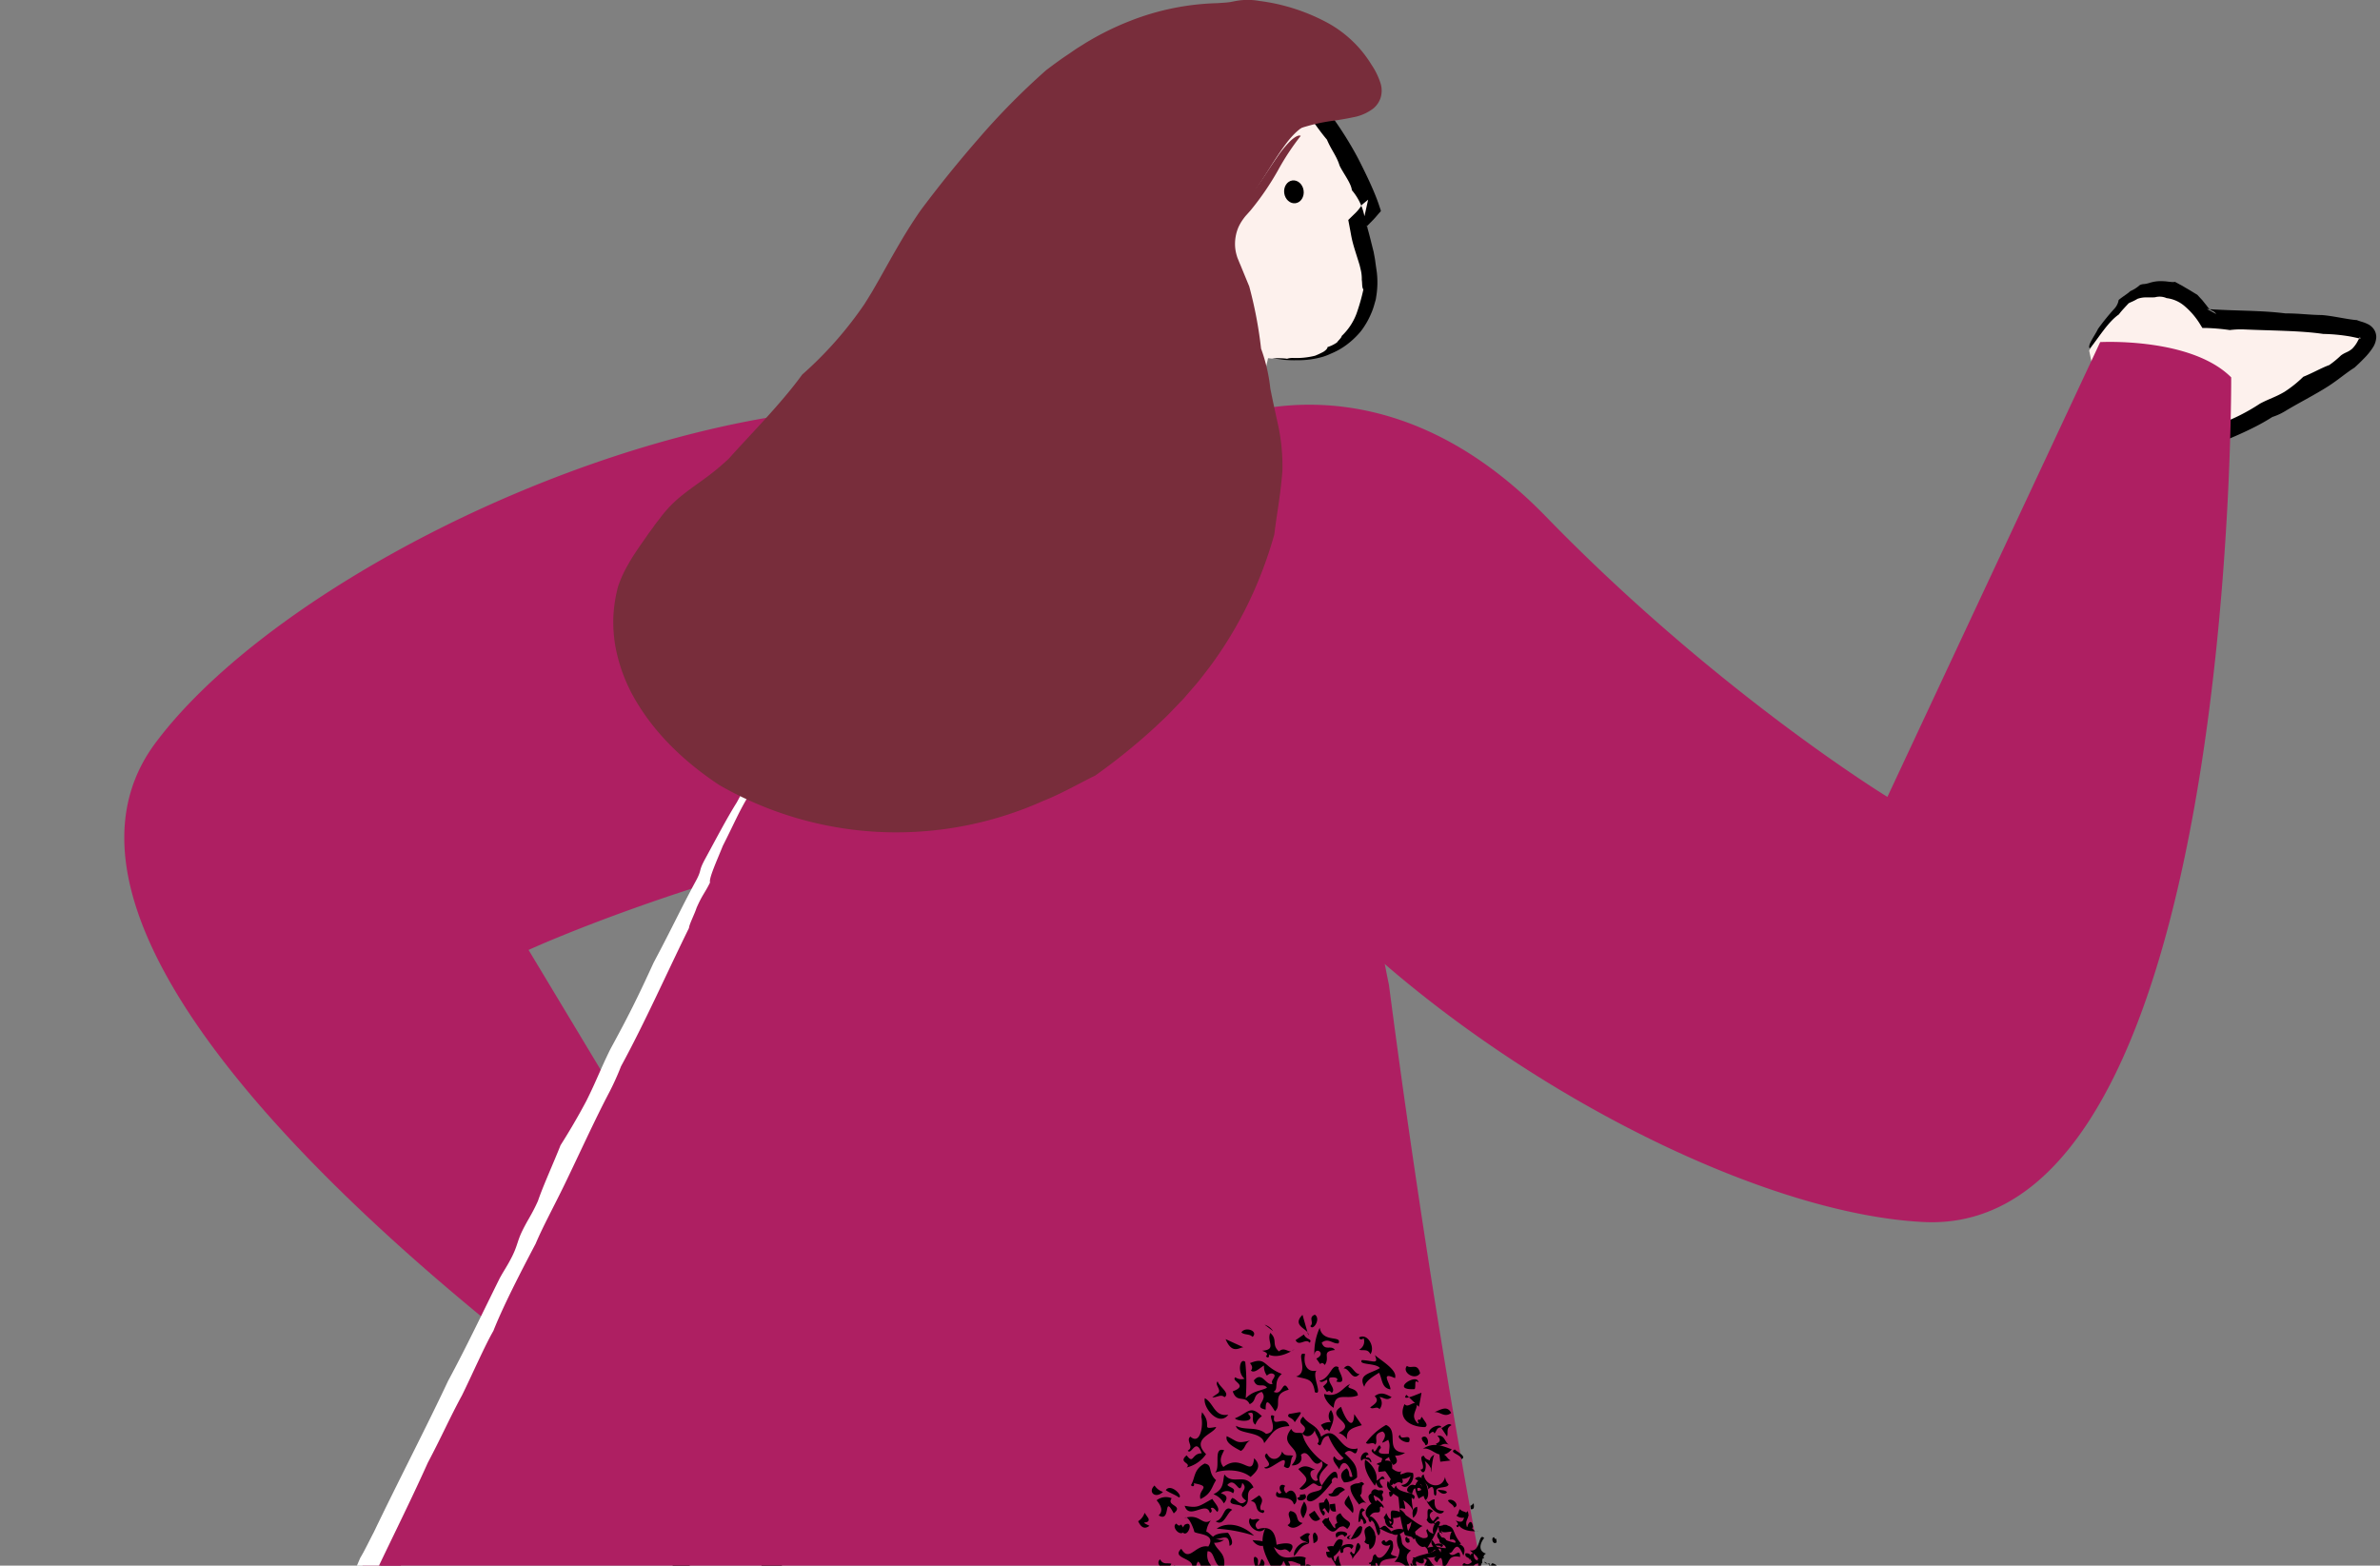
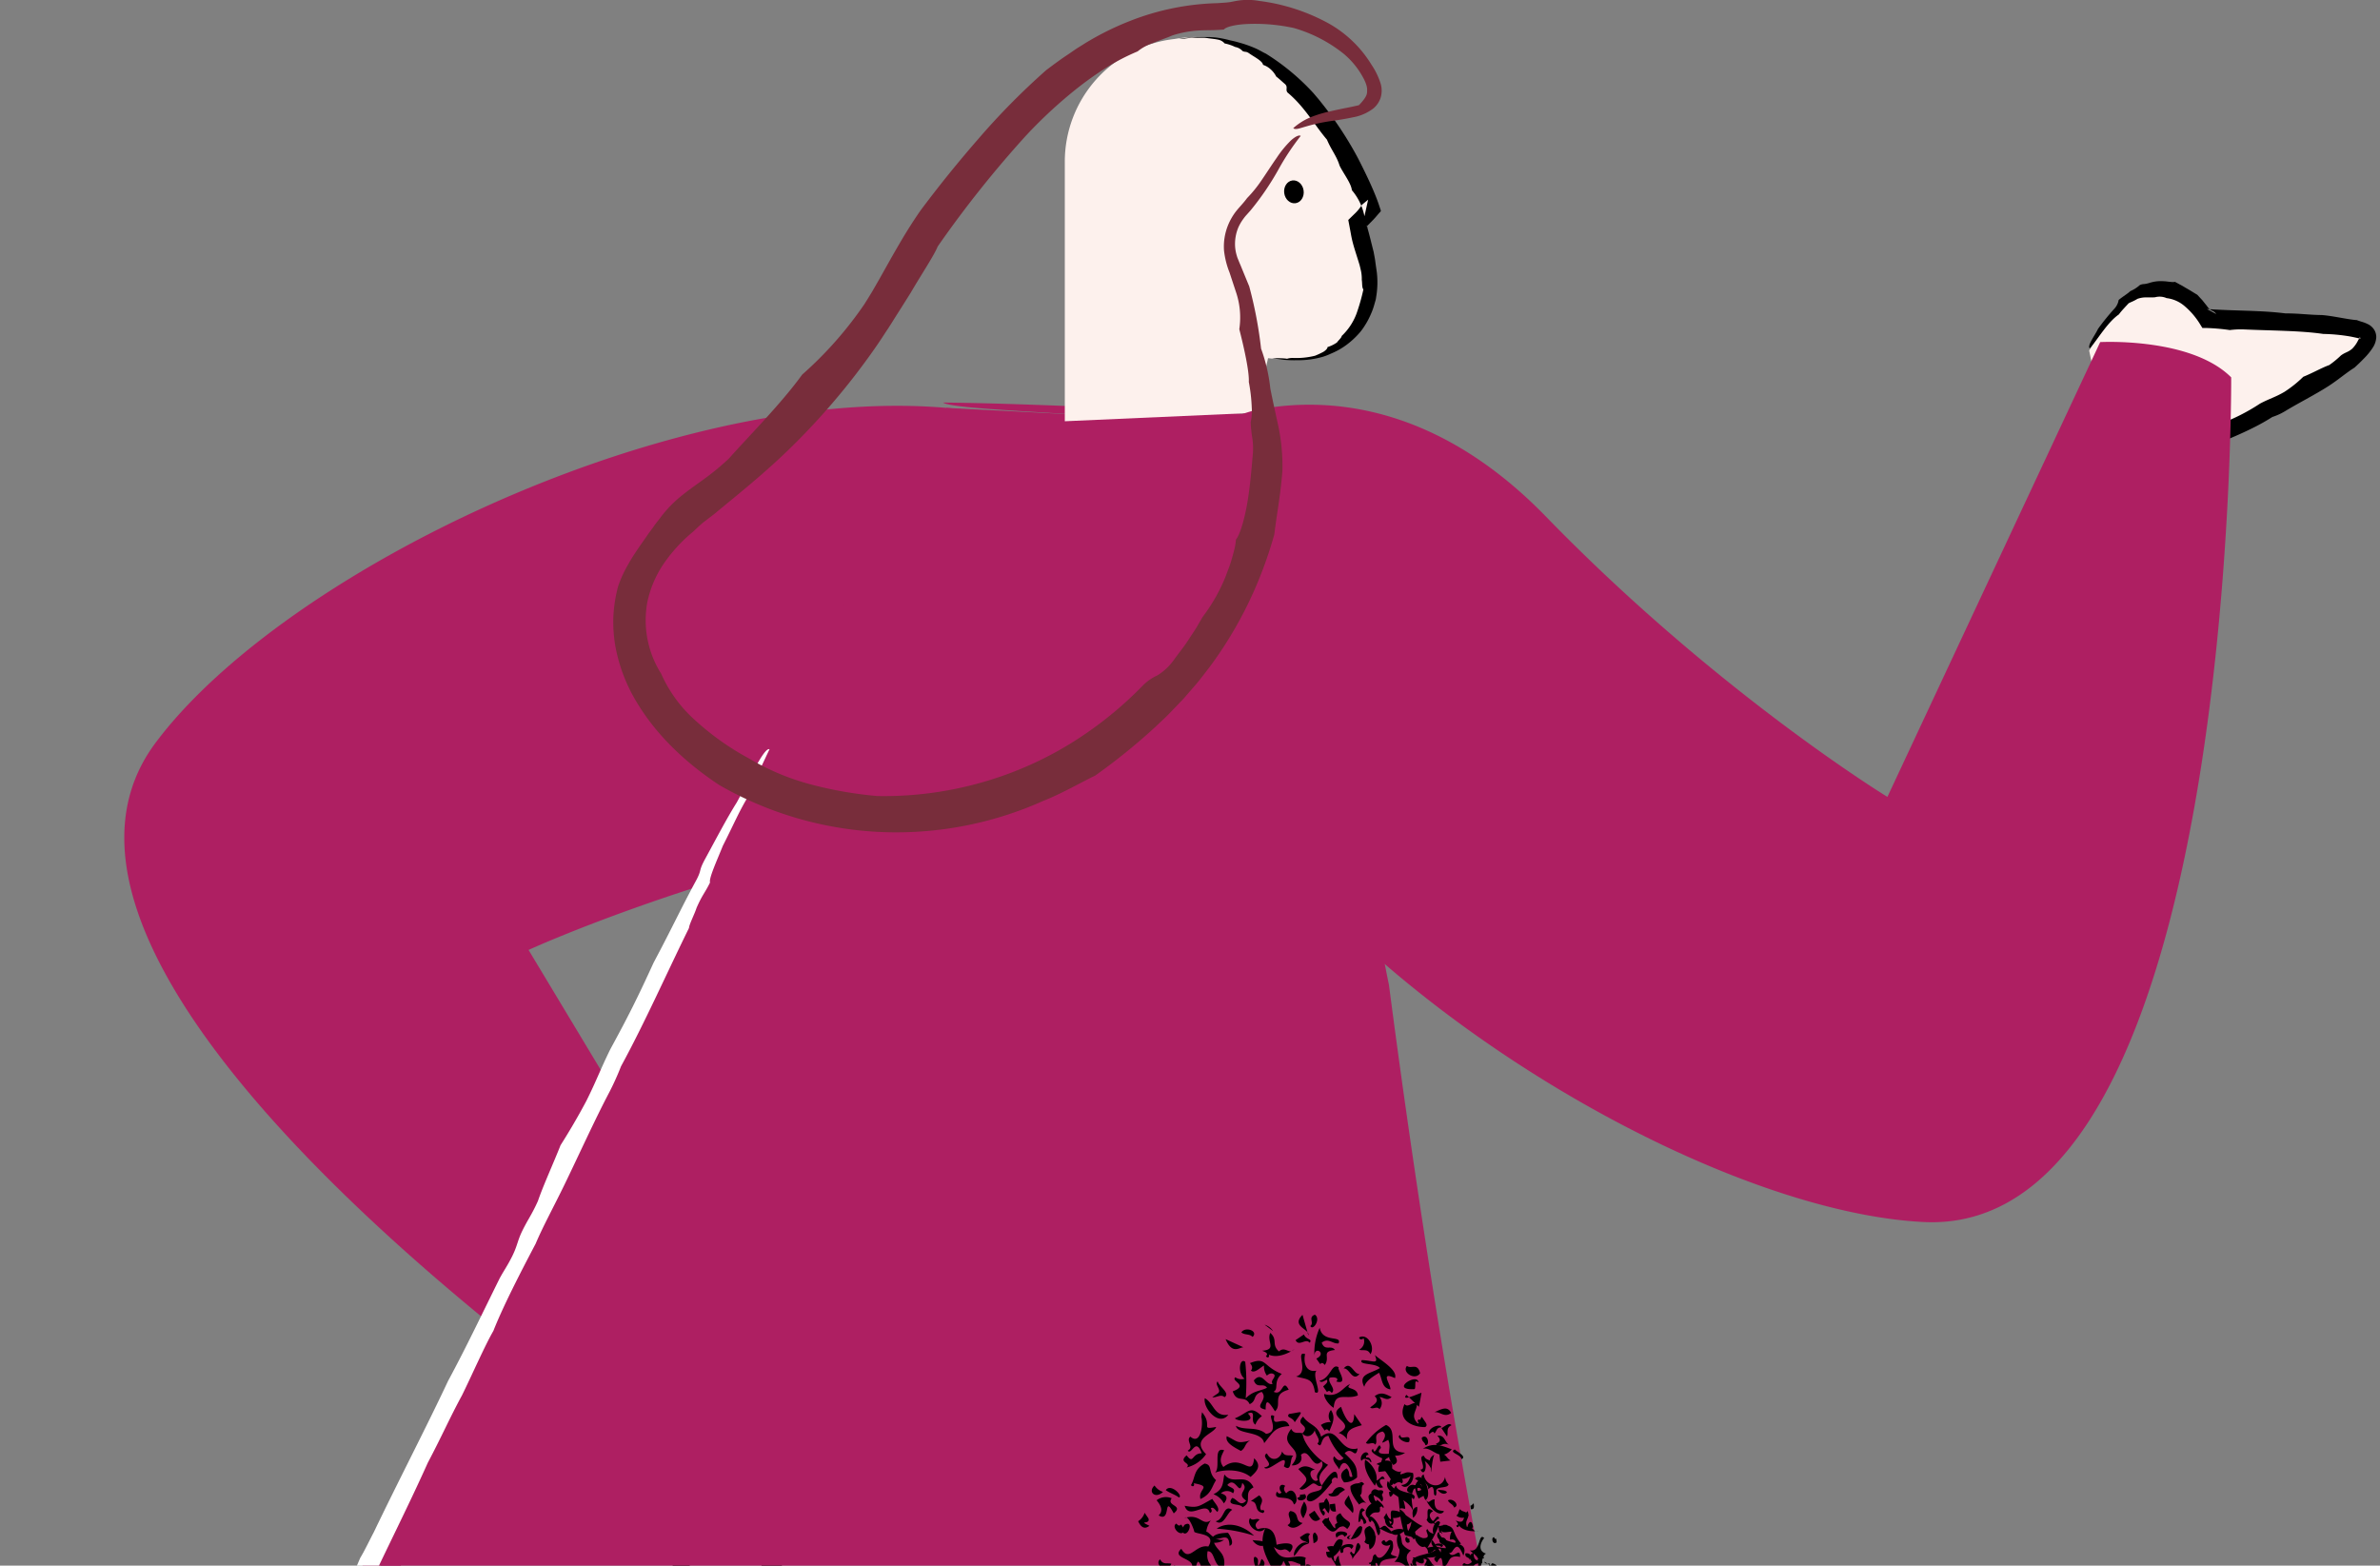
<svg xmlns="http://www.w3.org/2000/svg" width="491px" height="323px" fill="none" aria-hidden="true">
  <rect width="100%" height="100%" fill="#808080" stroke="none" />
  <path fill="#FDF1ED" d="M431 72.328s12.849-23.586 24.7-5.51c0 0 22.392-.062 31.862 2.298 9.47 2.36-37.725 28.502-51.552 27.296" />
  <path fill="#000" fill-rule="evenodd" d="M435.587 96.12c.084-.593.967-.76 2.079-1.04a36.205 36.205 0 0 0 3.847-.863c1.695-.738 3.856-1.538 5.884-2.443 1.205-.52 1.039 0 2.079-.395 3.066-1.424 4.886-2.079 8.316-3.846a40.751 40.751 0 0 0 8.452-4.262c1.955-1.04 3.119-1.3 5.031-2.422a24.514 24.514 0 0 0 3.899-3.118c1.746-.686 3.846-1.881 5.353-2.412a19.543 19.543 0 0 0 2.413-1.985c.966-.707 1.403-.613 2.318-1.383a6.436 6.436 0 0 0 1.278-1.84c.151-.198.27-.42.354-.654a.546.546 0 0 0 0 .197c.052.073.062.135.114.177.052.041 0 0 .062 0a.093.093 0 0 1-.072 0h-.167c-.166 0-.436-.094-.644-.135-.447-.094-.894-.198-1.362-.281a36.278 36.278 0 0 0-5.531-.52c-4.678-.696-10.79-.675-16.435-.935-.948-.03-1.897.014-2.838.135a43.026 43.026 0 0 0-4.72-.426h-.935l-.437-.707a15.368 15.368 0 0 0-3.243-3.815 6.945 6.945 0 0 0-3.711-1.642 3.568 3.568 0 0 0-2.371-.177c-1.455.125-2.203-.166-3.628.322a9.043 9.043 0 0 1-1.809.852c-.54.687-1.434 1.518-2.026 2.36-2.35 1.632-4.242 4.958-5.989 7.006-.675-.468 1.144-2.817 1.674-4.012a46.09 46.09 0 0 1 3.368-4.158c.473-.5.784-1.13.894-1.809.822-.696 1.986-1.372 2.381-1.819a6.986 6.986 0 0 0 1.975-1.247c.277-.14.583-.216.894-.218.353-.043.7-.116 1.04-.219a7.533 7.533 0 0 1 2.962-.364c.52 0 1.04.115 1.425.125.319.059.647.059.967 0 .207.146.54.291.904.51.421.21.83.443 1.226.696 1.04.582 1.726 1.04 2.443 1.455l1.04 1.123.956 1.195c.874 1.258 1.134.686 1.861 1.57l.052.093-1.944-1.04c6.019.427 10.853.24 16.218.905 2.921 0 4.833.312 7.526.343 2.276.167 5.426.936 7.204 1.04.322.124.665.239 1.04.353.532.15 1.045.363 1.527.634.423.262.779.617 1.04 1.04.147.241.256.504.322.78.068.257.096.523.084.79a4.289 4.289 0 0 1-.676 2.026c-.54.84-1.171 1.617-1.882 2.318a36.342 36.342 0 0 1-1.954 1.882c-1.674 1.04-3.285 2.463-5.343 3.794-2.734 1.757-6.414 3.617-8.992 5.197-.816.488-1.685.882-2.589 1.175-4.158 2.671-9.169 4.594-13.899 6.559-.364-.156-1.528.364-2.079.385-.903.346-1.785.745-2.64 1.195-.51-.489-2.412.093-3.94.312-2.391.8-3.722.925-5.531 1.663a1.809 1.809 0 0 1-1.445-.166 9.816 9.816 0 0 1-3.67.145Z" clip-rule="evenodd" />
  <g clip-path="url(#a640234a2fe795)">
    <path fill="#AE1F62" d="M246.574 112.979a22.634 22.634 0 0 1 1.04 20.188c-5.198 12.028-18.42 30.626-51.257 36.582-49.895 9.045-87.316 26.229-87.316 26.229l53.409 88.768s-9.574 16.112-21.112 18.379c0 0-147.814-98.062-109.29-149.821 36.942-49.525 177.791-104.87 214.526-40.325Z" />
    <path fill="#000" fill-rule="evenodd" d="M144.872 299.569c-.509-.291-1.206.323-1.809 1.373a22.618 22.618 0 0 0-1.507 3.669 28.22 28.22 0 0 0-1.933 6.082c-.271 1.289.197.988 0 2.079a82.286 82.286 0 0 0-.905 9.013c.229 3.836.26 5.759.25 9.356.177 2.225.634 3.285.977 5.489.218 1.975.312 3.587.509 5.198a13.027 13.027 0 0 0 2.079 3.119c.143.148.296.287.458.415.174.143.362.268.561.374.47.275 1.004.422 1.549.427a2.776 2.776 0 0 0 1.434-.396c.297-.179.56-.407.78-.675.759-.769.925-1.04 1.31-1.414a7.323 7.323 0 0 0 1.039-1.123c.686-1.039.593-1.455 1.216-2.495.624-1.039 1.04-1.184 1.611-1.891 1.892-2.932 3.815-6.487 5.77-9.409 1.767-3.534 4.157-7.755 6.309-12.048l-1.434 1.04 1.372-.25.675-.124.676-.209c1.039-.176 2.297-.821 3.035-1.039a10.642 10.642 0 0 0 4.605-7.599c.248-2.61.126-5.242-.364-7.818a20.536 20.536 0 0 1-1.091-3.046c-.852-1.736-1.622-2.079-2.526-3.41a5.432 5.432 0 0 0-1.175-1.694 22.238 22.238 0 0 0-1.133-2.973c-1.819-2.225-3.482-5.582-5.519-7.443-.551.54 1.341 2.661 1.736 3.887a45.182 45.182 0 0 1 2.567 4.429 2.62 2.62 0 0 1 .229 1.882c.501.75.896 1.565 1.175 2.422.421.554.654 1.227.665 1.923.301.738.509.541.79 1.445.322 1.331 1.289 3.555.863 4.252.309.562.503 1.181.571 1.819.11.734.075 1.483-.104 2.204a7.19 7.19 0 0 1 0 1.174 5.574 5.574 0 0 1-.124 1.123.93.93 0 0 1-.479.842 1.63 1.63 0 0 0-.571.478 4.958 4.958 0 0 1-2.464 2.662 12.67 12.67 0 0 1-3.898 1.143l-1.154.219-.447.925c-.8 1.684-1.6 3.368-2.359 5.146-1.445 2.37-2.131 4.085-3.524 6.237-1.039 1.871-2.256 4.636-3.295 5.894a30.44 30.44 0 0 1-4.761 7.652 13.23 13.23 0 0 1-1.59 2.235 2.38 2.38 0 0 1-.208.218.502.502 0 0 1-.135.125c-.084.114-.188-.073.062.415.135.312.062.489.114.25l.073-.187c0-.094.073-.104.135-.25l.114-.166a5.057 5.057 0 0 1-.831-1.352 16.723 16.723 0 0 1-.801-2.183 23.532 23.532 0 0 1-.883-4.563 13.71 13.71 0 0 0-.52-2.599c0-4.584-.592-9.575-.332-14.367-.26-.27-.146-1.455-.292-1.996.057-.899.199-1.79.427-2.661-.593-.364-.458-2.235-.458-3.69.478-2.329.583-3.608 1.445-5.198a1.823 1.823 0 0 0 0-1.351c.406-.572.853-2.07 1.445-3.016Z" clip-rule="evenodd" />
    <path fill="#AE1F62" d="m195.266 84.153 68.906 3.565s53.721 344.239 59.957 362.952c6.237 18.712-279.619-58.216-279.619-58.216L195.266 84.152Z" />
    <path fill="#AE1F62" fill-rule="evenodd" d="M195.785 85.046c-1.351-1.767-14.292 25.23-24.115 44.421-7.277 13.431-16.258 30.947-24.948 47.757-5.114 9.969-3.201 7.89-7.422 16.331-13.087 25.49-20.103 40.325-35.113 69.651-14.314 30.147-21.83 45.106-36.008 72.634-8.471 17.132-12.12 26.041-20.581 43.152a697.894 697.894 0 0 1-6.237 11.965l-1.882 3.576 4.054 1.216a1340.527 1340.527 0 0 1 27.744 8.629c15.509 3.399 35.727 8.316 48.855 10.78 12.1 2.869 16.206 4.46 26.102 6.934 10.197 2.443 12.806 2.37 23.024 4.782 8.908 2.183 13.129 3.67 20.426 5.582 29.355 7.017 63.564 14.721 93.553 20.698 5.01.832 10.218 1.653 15.592 2.391a154.646 154.646 0 0 0 16.891 1.538 40.362 40.362 0 0 0 4.678-.176 16.08 16.08 0 0 0 2.682-.499c.259-.073.509-.145.779-.249.27-.104.572-.229.873-.375a9.041 9.041 0 0 0 1.04-.655 5.076 5.076 0 0 0 1.039-1.154 4.882 4.882 0 0 0 .77-1.767c.053-.309.08-.622.083-.936a3.484 3.484 0 0 0-.063-.852c0-.249-.103-.499-.166-.738l-.083-.312-.125-.467-.488-1.872-.905-4.158a799.902 799.902 0 0 1-3.253-17.392c-4.158-23.567-8.181-48.184-12.225-71.854-1.185-7.943-3.014-18.39-3.523-23.754-8.046-41.042-15.52-89.932-20.281-126.649-1.923-9.211-2.712-15.833-4.324-26.416-2.806-15.791-4.75-20.937-7.349-34.233-1.247-7.505-2.401-13.909-3.326-17.329-.717-7.402-2.277-18.14-3.358-27.029a407.803 407.803 0 0 1-2.006-10.821l-.301-1.716-1.653-.052c-11.434-.374-23.908-1.039-36.018-1.538-12.11-.499-23.845-.946-33.648-1.04 1.632 1.383 26.101 2.08 37.12 3.265 14.698.624 23.908 1.33 32.411 1.902l-.499-.437c.571 4.034 1.133 7.901 1.84 12.163a80.791 80.791 0 0 1 1.039 15.541c1.341 8.483 3.243 19.16 3.586 23.64 1.674 9.429 2.329 14.824 2.412 17.912 1.039 7.152 1.455 6.133 2.619 14.554 1.466 12.079 5.333 33.505 5.104 38.91.832 3.306 1.965 10.209 3.119 17.475 1.361 8.785 2.079 15.126 2.702 20.989 1.296 7.818 2.592 15.645 3.888 23.484 2.079 11.871.53 9.657 1.798 18.348 4.439 24.949 8.171 47.477 11.85 69.38 3.68 21.904 7.277 43.163 11.653 65.43.987 6.029 1.954 11.539 2.993 16.789.24 1.299.51 2.598.801 3.898.291 1.299.509 2.516.925 3.94l.27 1.039.146.51v.135c2.983-1.039.842-.281 1.507-.509h.094c.127-.046.26-.074.395-.084a1.6 1.6 0 0 0 .259 0h.208-.093a.798.798 0 0 1-.177-.135s-.208-.166-.28-.26a2.444 2.444 0 0 1-.25-.332 7.607 7.607 0 0 1-.364-.51 5.376 5.376 0 0 1-.28-.551 1.175 1.175 0 0 0-.125-.228h-.094c-.093 0-.249.083-.457.124-.447.091-.898.156-1.351.198-2.25.166-4.508.166-6.757 0-2.36-.156-4.761-.395-7.203-.686-4.886-.593-9.959-1.404-15.385-2.412-18.523-3.119-44.531-8.046-58.21-11.633-21.206-3.836-51.122-11.227-78.211-18.358-15.592-3.42-32.462-8.119-51.973-13.119-17.141-4.387-37.515-9.471-56.205-14.43l2.36 5.198c4.407-9.065 8.627-17.672 12.473-25.23 3.68-7.682 8.566-17.423 10.031-21.353 18.628-36.124 37.317-76.345 55.976-114.528.603-2.432 5.27-11.84 7.037-16.258 5.198-11.238 6.508-12.475 10.728-21.218.301-3.264 7.453-18.317 12.723-30.147 9.293-18.712 13.919-28.993 21.268-42.559a71.85 71.85 0 0 0 4.615-11.051c2.817-4.959 8.721-17.714 13.18-26.8Z" clip-rule="evenodd" />
    <path fill="#000" fill-rule="evenodd" d="M239.329 321.692c-1.268 1.205 1.362 2.921 2.329.935-.78-.281-1.726.302-2.329-.935ZM236.917 313.24l-.779-1.144a3.243 3.243 0 0 1-1.331 1.747c.593 1.289 1.341 1.715 2.329.936-2.557-1.206.28-.125-.219-1.539ZM239.027 312.637c2.682 1.622.874-4.564 3.119-.416 2.141-1.736-1.632-1.487-.416-3.119a3.12 3.12 0 0 0-3.119.416c1.05 1.248 1.331 2.298.416 3.119ZM239.932 307.793a3.3 3.3 0 0 1-1.746-1.321c-1.455 1.321.156 2.838 1.746 1.321ZM242.708 314.331c-1.268.531.946 3.182 1.756 1.321l-.79-1.144c-.415.437-.696.146-.966-.177ZM250.795 313.843c1.683 1.216 2.317-1.819 3.43-2.349-1.892-1.258-1.539 1.975-3.43 2.349ZM270.961 323.615c.977.114 1.632 1.996 2.9.541-1.008-.115-1.653-1.986-2.9-.541ZM248.56 288.457c-.479 1.871 2.837 5.998 4.854 3.41-2.931.488-2.963-2.371-4.854-3.41ZM265.628 314.633c.821.915 1.881.623 3.118-.427-1.767-.28-.468-2.141-2.536-2.474-1.081.811.852 2.173-.582 2.901ZM268.164 317.149c.468 1.039 1.206.613 1.746 1.32.52-.562-.394-1.404.364-1.923-.561-.655-1.393.187-2.11.603ZM263.424 307.72c-1.04 2.277 2.9.25 3.503 2.661 1.31-.488.114-4.252-1.57-2.297-.551-.603-.572-1.102-.218-1.539-1.04-.717-1.559.551-.748 1.362-.416.436-.707.146-.967-.187ZM266.802 300.37c-.769-.333-1.725.302-2.318-.936-.239 1.487-2.131 2.391-3.118.416-1.528.717 2.079 2.391-.551 2.901.811 1.268 5.301-3.743 4.043-.24 1.809 1.373 1.123-1.704 1.944-2.141ZM268.881 313.24c.499-1.04 1.227-2.079.156-3.462-.499 1.071-1.195 2.1-.156 3.462ZM270.025 312.46c.593 1.279 1.351 1.716 2.329.936l-1.175-1.726-1.154.79ZM274.079 312.221a3.062 3.062 0 0 0-.426-3.119c-.915.863-.614 1.923.426 3.119ZM274.796 308.354c.707.655 1.757-.499 2.682-.988-1.071-1.227-2.432-.27-2.682.988ZM281.459 318.095c1.715 1.809 3.513-1.435 1.112-3.285-2.183.758-.176 2.339-1.112 3.285ZM279.079 312.159c.509-1.04-.437-2.412-.821-3.649-1.508 1.985-.894 1.611.821 3.649ZM256.096 274.88c.717.613 1.621.219 2.318.936 1.268-1.206-1.487-2.236-2.318-.936ZM282.395 313.271c1.039-2.661 2.952.374 2.079-3.119-1.383-.998-3.961 1.882-2.079 3.119ZM286.823 316.109c.832.915 1.881.634 3.118-.426a3.057 3.057 0 0 0-3.118.426ZM282.873 307.876c.634 1.039 1.528.727 2.141 1.902 1.133-.509-1.174-3.909-2.141-1.902ZM276.158 295.63a3.243 3.243 0 0 1 1.746 1.33c-.27-1.985 1.133-2.391 3.046-2.931l-1.57-2.287c-.125 3.68-1.902 1.039-2.713-1.508-3.493 2.204 3.649 3.306-.509 5.396ZM283.632 306.514c1.039-1.892-.177-4.221-1.996-5.364-.364 1.601.53 3.43 1.996 5.364ZM292.217 316.619c-1.133.509 1.175 3.908 2.142 1.902-.53-1.373-1.424-1.247-2.142-1.902ZM283.954 302.085c1.455.229 2.516 2.588 3.711 4.158.603-.551 1.112-.571 1.538-.207.738-.697-.966-1.851 0-2.506-1.995.759-3.118-3.015-5.249-1.445ZM277.197 282.333c1.196-.208 1.788 2.891 3.285 1.113-1.206.208-1.809-2.89-3.285-1.113ZM300.451 312.668a1.921 1.921 0 0 0 2.505 0c-.468-1.04-1.217-.613-1.747-1.32-.395.395-.176.925-.758 1.32ZM298.528 296.357c.322-.769-.312-1.726.925-2.329-.551-.602-1.372.24-2.079.614l1.154 1.715ZM292.977 283.3c-.583-2.255-1.851-.779-2.713-1.507-1.154 1.31 1.673 3.129 2.713 1.507ZM240.722 324.945c.72.226 1.338.696 1.747 1.331 2.151-1.736-2.006-1.559.54-2.9-1.549-1.456-.852 1.382-2.287 1.569Z" clip-rule="evenodd" />
    <path fill="#000" fill-rule="evenodd" d="M245.337 324.311c1.757 1.372 1.04-1.705 1.892-2.141 1.185 1.216-.187 1.964 1.393 3.253 1.04-1.102 1.653.073 2.318.936.946-3.119-2.432-2.807-1.809-6.331 1.622 0 1.04 2.994 3.316 3.618.666-3.275-1.257-3.504-1.985-5.365a3.272 3.272 0 0 0 2.079-.603c-2.079.302-2.89-1.507-3.68-1.694.104-.841.427-1.64.936-2.318-1.882 1.216-2.142-1.476-5.395-.509.811-.801 2.172 3.066 1.954 2.858.613.583 4.646.333 2.921 3.046-2.682-.54-3.898 3.41-5.572.457-2.484 2.308 4.273 1.789 1.632 4.793ZM240.504 307.429c.883.634 1.84.863 2.713 1.507.946-.239-1.695-3.015-2.713-1.507ZM244.402 310.651c.925 3.057 4.49-1.164 5.197 1.476.562-.228.395-.592.187-.966.562-.364.925.395 1.352.759.665-.717-.499-1.768-1.04-2.682-2.786 1.486-2.858 1.954-5.696 1.413ZM251.002 315.381c2.627.151 5.222.64 7.724 1.456-2.568-2.485-5.769-2.87-7.724-1.456ZM245.69 306.4c.562.571.801-.073.572-.396 3.971.697.79 1.165 1.393 3.254 2.287-1.039 2.318-2.557 3.222-3.888-1.819-1.663-.582-3.118-2.349-3.43-2.339 1.227-1.912 2.963-2.838 4.46ZM247.832 292.313c.447 1.633-.156 5.926-2.256 4.075-1.039.801.894 2.163-.55 2.891.821 1.039 1.632-2.88 2.9.55-2.131 0-1.622 2.392-3.119.417-1.881 1.538 1.112 1.517 0 2.505a6.86 6.86 0 0 0 4.012-2.745c-3.253-3.243 1.632-4.158 2.079-5.613-3.43.613-.582-.26-2.921-3.046M259.775 324.519c.115-.977 1.996-1.622.541-2.89-.385.426-.177.967-.748 1.351-.208-.54.176-.956-.219-1.538-1.257-1.175-.613 2.141.426 3.077ZM252.603 304.196c-.384 1.424 0 2.994-2.266 4.075a3.87 3.87 0 0 1 2.141 1.892c.967-1.134.603-1.716-.603-2.08a1.896 1.896 0 0 1 2.506 0c.727-1.122-.634-1.101-1.175-1.725 1.694-1.985 2.537 2.682 3.067-.416 1.642 1.466-1.497 2.079.821 3.649-1.269 1.445-1.923-.436-2.9-.551-1.372 1.768 1.704 1.039 2.141 1.902 2.245-1.039 0-2.994 2.266-4.075-1.57-3.233-4.272-.301-5.998-2.671ZM263.362 318.698c-.239-2.443-1.04-4.075-3.888-3.223-.873-.832-.291-1.383.364-1.934-.572-.52-1.403.395-1.933-.353-1.04 1.341 1.871 3.919 3.118 2.079-.936 2.432-.842 4.293 1.445 8.316 1.528-1.122 1.809.157 2.297-1.569 1.383 2.162.146 2.006-1.507 2.713 1.611.27 3.056 1.424 5-.062-.977-1.487-.905-.406-1.539.208-.769-.978-.124-1.685-.987-2.683 1.486-.602 3.17 1.955 3.648-.811-2.151-1.039-4.968 1.622-6.58-2.235 1.986 1.529 1.851-.363 3.285 1.113 1.851-2.277-1.289-1.986-2.723-1.559ZM250.67 303.832c1.247-.572 5.062-.978 7.328.873 1.195-1.102 2.432-2.204.728-3.857-.427 4.273-2.547-1.174-6.341 1.809-1.04-1.362-.343-2.391.156-3.462-2.37-.758-.655 3.504-1.871 4.637ZM260.202 311.618c-.78-1.143 1.039-1.798-.426-3.118l-1.715 1.174c1.767.281.457 2.142 2.525 2.474.583-.509-.072-.748-.384-.53ZM269.037 325.756c.967 1.039 2.318.063 3.285 1.112 1.143-.53-1.486-2.245-2.328-.925a3.502 3.502 0 0 1 .551-2.9c-2.152-1.3-.957 2.079-1.508 2.713ZM250.098 288.249c.8.177 1.798-.738 2.505 0 1.31-.759-1.133-2.214-1.393-3.264-.738.696.977 1.85 0 2.505M253.081 296.295c-.343 1.247 1.113 2.079 2.921 3.046 1.04-.634.728-1.528 1.902-2.142-2.9.707-2.463.198-4.823-.904ZM254.984 294.153c.249 1.913 5.343.947 5.821 3.587 1.996-2.474 2.235-3.316 5.197-3.524-.904-2.537-3.669.676-3.118-2.079-2.079-.988 1.549 3.233-1.694 3.68-1.882-1.653-4.242-.593-6.206-1.664ZM268.673 295.723c1.04 1.217 2.433.271 2.682-1.039-.551.894 1.424 2.266.427 3.119 1.143 1.382.446-1.466 2.286-1.57a12.144 12.144 0 0 0 3.119 4.584c-.832.873-1.393.291-1.934-.364-.655.718.51 1.768 1.04 2.682.925-2.91 2.453-.291 2.713 1.518-1.04.322-.281-.894-1.175-1.726-1.32.749-1.507 1.716-.54 2.901a3.906 3.906 0 0 0 2.681-1.04c.063-2.412-.582-3.056-2.567-4.979 1.601-1.612 2.193 1.528 2.682-.988-3.888.988-3.992-5.198-7.536-2.412-.749-2.567-2.547-2.36-3.711-4.158-1.892 1.861 1.705 1.622-.167 3.472Z" clip-rule="evenodd" />
    <path fill="#000" fill-rule="evenodd" d="M274.245 295.318c.478-1.404 1.445-2.724.333-4.428a1.921 1.921 0 0 0 0 2.505 3.206 3.206 0 0 0-2.079.603l.79 1.143c.405-.488.686-.197.956.177ZM272.655 306.462c.53 1.809-3.274.613-3.046 2.921 1.383 1.985 6.102-4.907 5.198-3.524-.354-.821.738-1.362 1.143-.79 0-3.202-2.204-.291-3.253 1.393-1.321-1.746.124-2.973 1.288-4.252-2.401-1.268-5.103-4.449-5.27-6.487-.769-.332-1.725.312-2.328-.935-3.035 3.877 3.305 3.659.093 7.505.687.177 2.506-.426 1.903-2.141 1.819-1.736 2.359 3.42 4.251 1.299.946 1.507-1.673 2.349-.728 3.857-.956 1.039-2.619-2.079-.602-2.079-1.04-.499-2.079-1.227-3.462-.145 1.934 1.985 2.381 2.078.239 4.043.707.655 1.757-.509 2.682-1.039.676-.281 1.123.884 1.892.374ZM277.02 317.762c-1.808-1.134-1.798 2.848-3.43 2.359.104 3.161 3.607-.332 3.43-2.359ZM257.447 291.617c1.975-.79.291 1.601 1.559 2.297a3.297 3.297 0 0 1 1.331-1.746c-2.495-2.391-2.796-.686-5.582.447.613.707 4.636.914 2.692-.998ZM254.859 284.143c-1.039.811 2.89 1.632-.541 2.9.853 2.558 2.537.655 3.493 2.651 1.549-.717.53-1.902 2.474-2.537 1.57 1.674-2.016 3.119.821 3.65 0-2.08.468-2.018 1.923.363 1.58-1.372-.79-3.482 2.838-4.459-1.341-2.547-1.133 1.434-3.118.416 1.143-.614-.146-2.08 1.684-3.681-3.982-1.569-3.119-3.607-6.57-2.224.551.603.572 1.102.208 1.538.717.655 1.767-.509 2.692-1.039a3.22 3.22 0 0 0 .603 2.079c.603-.551 1.102-.572 1.539-.208.28.717-.884 1.164-.364 1.923-1.414.447-2.142-2.786-3.867-.717.655 1.84 1.933.374 2.713 1.507-1.466.738-2.765.561-4.397 2.173.207-2.503.176-5.02-.094-7.516-1.133-.967-1.683 2.297-.145 3.472a2.084 2.084 0 0 1-1.892-.291ZM272.738 313.967c3.368 4.814 2.827-.852 5.197 1.477 1.57-1.84-.447-1.258-1.382-3.254-1.809.655-.301 1.944-.54 2.89-1.383 1.226-1.643-3.576-3.275-1.113ZM256.522 277.957c-.821 0-2.318 1.56-3.68-1.684l3.68 1.684ZM281.033 315.069c-.801-1.039-1.819 1.923-2.474 2.537-.437-.416-.146-.697.187-.967-2.786 1.019 2.256 1.913 2.287-1.57ZM282.301 324.249c1.04 1.913.655-2.589 2.079-.603.572-.551-.072-.79-.395-.572-.436-.415-.145-.696.187-.967-1.777-1.372-1.049 1.705-1.871 2.142ZM286.948 326.12c1.548.624 3.409-.468 5.197-1.04-1.268-1.902-3.014-3.888-1.039-5.198a3.908 3.908 0 0 1-2.142-1.891c-.613.54.447 2.64-1.299 4.251 1.351-.114 2.557.572 3.503 2.651-1.424.51-2.609-.281-4.22 1.227ZM265.929 291.71c-.686.832.728.583 1.175 1.716 1.944-2.755 1.673-2.1-1.175-1.716ZM280.919 305.006c-.489 1.736-.769.448-2.297 1.57-.198 1.133.738 2.474 1.777 3.836.603-.551 1.112-.572 1.539-.218-1.383-1.362-2.173-2.402-1.019-5.188ZM284.474 315.174c-3.961-2.132 6.237 3.867 1.538-.209-.644-.592-.987.489-1.538.209ZM261.73 279.444c2.713 1.362 6.902-2.266 4.615-.634-.831 0-1.486-.915-2.495 0-1.621-1.466-.166-2.36-1.788-3.826-.81 1.819 1.445 3.441-1.683 3.68.696.27 1.393.551.779 1.144.562.603.801-.084.572-.364Z" clip-rule="evenodd" />
    <path fill="#000" fill-rule="evenodd" d="M291.916 323.552c.562-.228.396-.592.188-.967.083-2.006 3.731-.561 5.363-1.985l-1.964-2.869c-.603.551.239 1.382.613 2.079-1.798 1.32-6.351.759-4.2 3.742ZM286.012 312.461c-1.985 1.445 2.516 1.039.603 2.079.749.665 1.04-.645.748-1.362a3.206 3.206 0 0 0 2.079-.603c0 .779.115 3.025 1.757 1.33a4.966 4.966 0 0 1-.935 2.318c.748 1.31 2.203-1.122 3.253-1.382-2.172-.822-4.023-3.41-6.393-3.202-.654.676.593 3.15-1.112.822ZM295.18 322.17c-1.757 1.164-.052 2.983.634 4.615a3.06 3.06 0 0 0-.426-3.118c.415-.437.696-.146.966.176.676-.79-.727-.54-1.174-1.673ZM271.595 282.781c-2.225.436-2.724-1.736-2.35-3.431-2.183-.696 1.04 3.826-1.871 4.637 2.381.623 3.482.363 3.888 3.233 1.777.821-.696-3.421.333-4.439ZM260.888 273.29c.72.224 1.341.691 1.757 1.32l-1.757-1.32ZM273.195 287.584c-.125.748.956 2.287 1.954 2.858.229-3.503 2.599-1.549 4.979-2.557-.104-1.85-2.952-1.143-1.569-2.297-1.279.208-2.298 2.952-5.364 1.996ZM286.314 305.526c-1.237 2.838 4.584 3.379 5.27 6.477-.25-1.872-.853-3.826.52-5.396-1.237-1.143-2.953 1.508-.759 1.362-1.903.374-3.618-.177-5.031-2.443ZM298.892 326.359c1.652 1.04-.822-2.755-.822-3.649.354-2.152-1.195 2.339.822 3.649ZM269.921 275.494c.333-1.31-3.648-1.82-1.206-4.232l1.206 4.232ZM269.006 275.306l-1.726 1.175c.728 1.445 2.079-.499 2.901.54.675-.831-.728-.571-1.175-1.715Z" clip-rule="evenodd" />
    <path fill="#000" fill-rule="evenodd" d="m272.977 286.045.79 1.144c.416-.437.697-.146.967.176 1.039-.81-.977-2.172-.426-3.118.8-.239 2.141 0 1.362.759 2.796.821-.063-2.797.54-2.891-1.528-1.039-1.663 2.288-4.012 2.745.395.541 1.039 0 1.538-.218.343.613-.395.967-.759 1.403ZM287.426 302.231c1.122-.447.779-1.185.363-1.923a3.274 3.274 0 0 0 2.079-.603c-4.449-.177-1.039-4.45-3.919-5.728a12.952 12.952 0 0 0-4.158 3.701c.562.53 1.404-.385 1.924.364.738-.863-.739-2.132 1.507-2.714 1.715 1.04-1.736 3.369 1.174 1.716.874 1.829-.8 3.181 1.03 5.187ZM296.833 315.984c-1.799 2.017 4.293 3.181 1.206 4.221 2.079.811 2.183-3.368 3.856.728 1.466-3.732-4.428-1.643-5.062-4.949ZM275.399 278.508c-.79-1.133-2.079.333-2.724-1.507 1.373-1.092 2.277.322 3.472.145.78-1.767-3.295 0-3.887-3.222a12.471 12.471 0 0 0-1.092 5.79c0-2.172 2.651-.457.395.572l.79 1.143c.416-.436.686-.145.957.177 1.205-1.705-.832-2.755 2.089-3.098ZM294.297 313.51c.363.738.831.936 1.361.759 2.287.967-2.349-1.279 0-2.505-1.891-1.518-.727 1.414-1.361 1.746ZM304.016 320.33c-1.123.457-.78 1.185-.364 1.923-.603.551-1.112.572-1.538.218-.562.229-.385.592-.187.967l.79 1.143c1.382-1.039 1.039-2.287 2.858-1.965.593-1.393-1.653.406-1.559-2.286ZM294.057 309.476c1.518-.758-.228-6.185-2.172-4.408 2.276 1.248.977 2.205 2.172 4.408ZM270.326 273.56c.53 1.143 2.246-1.487.936-2.329-1.487.562-.063 1.653-.936 2.329ZM299.515 299.008c-1.871-.665-3.701-1.58-5.967-.124 2.079-.447 3.399 2.931 5.967.124ZM283.601 288.041c1.101 1.04-.073 1.653-.936 2.329.561.52 1.403-.395 1.923.353a1.89 1.89 0 0 0 0-2.495c.842 0 1.497.905 2.505 0-1.102-.54-2.131-1.227-3.492-.187ZM284.681 282.24c-1.933 1.185-4.615 1.206-3.222 3.888.218-1.122 1.58-2.027 3.046-2.921.738 1.455.499 3.119 2.349 3.441.062-1.112-2.245-3.815.935-2.329.603-1.684-2.941-3.659-4.157-4.761.873 2.079-.354 1.123-2.682 1.04-.759 1.07 2.889.54 3.731 1.642ZM292.519 293.696c-1.715-1.653-.104-2.682-.239-4.033-.697-.739-1.85.966-2.505 0-1.559 3.253 1.486 4.74 4.158 4.761.561-.229.384-.593.176-.967l-.779-1.144c-.447.458-.229.998-.811 1.383ZM280.399 278.446c.769.322 1.726-.312 2.318.935 1.04-1.413-.561-4.47-2.349-3.441.229.562.592.385.967.177a1.925 1.925 0 0 1-.936 2.329Z" clip-rule="evenodd" />
    <path fill="#000" fill-rule="evenodd" d="M290.139 287.76c-1.175 1.476 2.287-.156 3.118-.426a68.842 68.842 0 0 1-.54 2.9M291.854 286.585c.322-.696-.218-2.183.759-1.361-.052-2.173-6.143 1.652-.759 1.361ZM295.908 291.347c1.195-.177 2.079 1.237 3.461.156-.8-1.632-2.152-.665-3.461-.156ZM286.979 305.152c-.135.073-.561.863-.229 1.154.718.645 1.549-1.84.229-1.154ZM290.305 317.086c-.728-.062-.333 1.736.509 1.04l-.093-.738c-.302.124-.364-.084-.416-.302ZM290.929 306.909c.759.842 2.36-1.039 2.391 1.206.852-.197 0-1.642-.219-1.84a3.172 3.172 0 0 0-2.172.634ZM294.297 322.201c0 .759.218 1.143.873 1.039l-.135-1.112-.738.073ZM296.105 318.614c.146.52 1.113.001 1.196.603 1.133-.561-.489-1.029-1.196-.603ZM296.594 307.335c.374.697 1.445 1.175 1.933.52-.384-.509-1.258-.395-1.933-.52ZM303.35 310.63l.094.728c.8.084.634-.613.592-1.196-.28.115-.322.417-.686.468ZM304.847 319.789c-.904.26-.073 1.726.873 1.04-.291-.375-.894-.302-.873-1.04ZM308.257 317.149c-.728-.063-.332 1.746.51 1.039l-.094-.738c-.291.104-.364-.104-.416-.301ZM295.513 313.833c.218.852.935-.552 1.434-.552-.499-1.091-.935.541-1.434.552ZM297.259 315.859c.53-.27.395-.426 1.383-.914 0-.811-1.32 0-1.882-.146.104.583 0 1.424.541 1.424.509.468.156.021-.042-.364ZM302.311 320.475c-.146 1.04.821.655.915 1.383.259-.26.498-1.59-.915-1.383ZM303.891 315.069c-.468-3.222-2.359 2.08 0 0ZM304.702 321.681c.28.281.459.646.509 1.04 1.445-.291-.572-1.227.967-1.237-.374-1.061-.749.457-1.476.197ZM244.433 314.55c-.198.104-.811 1.257-.343 1.673 1.05.925 2.266-2.671.343-1.673ZM250.171 317.148c1.102 1.227 3.43-1.58 3.472 1.757 1.237-.291 0-2.391-.323-2.682-1.32.052-2.588.198-3.149.925ZM258.403 317.731c.562 1.039 2.079 1.694 2.817.748-.551-.738-1.819-.571-2.817-.748ZM268.237 322.513l.125 1.039c1.175.104.925-.894.873-1.736-.416.177-.468.624-.998.697ZM267.665 308.988c-.083 1.04 2.536.489 1.539-.727l-1.04.124c.125.447-.177.53-.499.603ZM271.262 316.161c-.707.249-.28 1.393-.28 2.204 1.226-.302 1.018-1.58.28-2.204ZM272.145 310.069a3.46 3.46 0 0 0 .863 2.61.544.544 0 0 0 .31-.569.548.548 0 0 0-.445-.471c0-.52.603-.489 1.04-.665-.156-.416-.603-.468-.666-1.04l-1.102.135ZM273.144 313.749l.124 1.04c1.175.104.925-.894.873-1.747-.415.198-.467.645-.997.707ZM273.798 319.114c3.181-.832.655 2.411 0 0ZM274.079 308.198c-.052.967 3.118.592 2.079-.79-.957.041-1.04.79-2.079.79ZM274.349 310.35c-.052 1.091.322 1.653 1.268 1.466l-.197-1.601-1.071.135ZM275.41 314.56l.135 1.04a2.518 2.518 0 0 1 1.538-.728c-.437-1.05-.977-.998-1.673-.312ZM275.742 317.242c.385-.426 1.362-1.04 1.601-.198 2.255-1.049-2.786-1.902-1.601.198ZM280.108 308.551c1.507.052.26-2.079 1.351-2.339-1.143-1.611-1.289 1.518-1.351 2.339ZM282.561 319.664c1.039-.499 1.247-1.6 1.278-2.869-.883.603-1.736 1.216-1.278 2.869ZM288.632 316.202c-1.04 1.123-.177 5.198 2.131 4.086-2.131-.707-1.165-2.693-2.131-4.086ZM291.542 313.136a2.401 2.401 0 0 0 .811-2.277c-.925.24-1.112 1.092-.811 2.277ZM293.32 296.607c0 .884.623.863.738 1.539 1.06.083.478-2.537-.738-1.539ZM296.199 297.886c.946 1.04 1.257-.541 2.744.208-.884-.531-.904-2.152-2.412-1.882.697.696.738 1.237-.332 1.674ZM296.947 299.965l.187 1.6 2.152-.259c-.842-.302-.956-1.601-2.339-1.341ZM298.714 309.539c.271.676 1.04.728 1.268 1.476 1.3-.384-.228-2.079-1.268-1.476ZM266.969 321.037c.925-.894 1.278-2.225 2.942-2.537-.946-1.029-3.254.967-2.942 2.537ZM275.118 321.12c-1.715-.312 1.84 2.193.458 3.753.738-.957 2.848-.499 3.815.072-.156 1.248-.915-.551-1.539.738.135 1.258 1.112 1.456.925 3.119.426-2.62 1.871-2.37.956-5.551-2.515 2.339-3.575-.904-3.544-2.277-.697.208-.717 2.412-1.071.146ZM276.667 320.392c.468 0 .478-.27.468-.603 0-.696 1.517-.894 1.611-.197 1.985-1.601-3.43-1.352-2.079.8Z" clip-rule="evenodd" />
    <path fill="#000" fill-rule="evenodd" d="M278.809 320.122c-.759.332.301.665.197 1.611.395-1.206 2.516-2.329 1.216-3.41-.769.114-.405 3.462-1.413 1.799ZM282.395 322.409c.176 1.039 2.151-1.404 1.798 1.413-1.476-.758-1.975 1.04-2.266-.81-1.85.384.218 1.445-.873 1.736a5.362 5.362 0 0 0 3.742-.458c-1.04-3.399 2.63-2.307 3.42-3.118-2.578-.801-.312-.385-.925-3.119-.915-1.039-1.227.842-1.674-.333-1.455.416.177 1.685 1.206.936-.281 1.289-2.235 4.033-3.025 2.006-1.039.125-.187 1.757-1.403 1.747ZM281.574 311.639c-1.123-1.622-1.289 1.518-1.341 2.339.468 0 .478-.27.468-.603.52-.052.499.603.665 1.04 1.757-.385-1.694-2.204.208-2.776ZM281.865 300.724c-.146-.437.156-.531.478-.593-.385-1.31-2.079.219-1.476 1.268.624-.738.811-.311 1.601-.197.79 1.476.478-.894-.603-.478ZM282.311 313.178c0 .977.634 1.039.593.467.956.437.862 2.204 1.465 3.119 1.352-1.009-1.517-5.042-2.058-3.586ZM284.058 309.695c-.52.052-.499-.603-.665-1.039 0-.697 1.507-.905 1.6-.198 1.612-1.902-2.65-.748-2.671.323.073 1.351 1.039 1.559 1.393 2.546.935 0 1.278-1.039 1.611-.197.728-.291-1.829-2.391-1.268-1.435ZM283.278 298.925c-1.122.51 1.237 1.653 1.871 1.944-.104 1.04-1.039 1.487-.748 2.807l1.611-.197c0-.884-.624-.853-.728-1.539 1.705 1.206 3.036 4.47 5.749 2.557-.374.842-.603 1.799-1.955 1.871 1.092 1.289 2.921-.914 2.423-2.474-1.768-.395-1.217.104-3.213.395-2.349-.177.323-3.181-2.536-2.952.063-.593 1.04-.488.936-1.195 1.902-.676-3.815.623-1.799-1.415-.415-1.871-1.216 2.07-1.611.198ZM283.528 305.412c.634.436.416 1.954 1.808 1.413-.395-.457-1.486-1.819.333-1.673-.541-1.518-1.081.655-2.141.26ZM287.457 315.267c-1.206-1.507-.613-1.456-1.466-3.119-.478.936-.54 3.025 1.466 3.119ZM286.552 307.793c.188 2.276.822-.104 1.612-.198.811 2.37.145 4.47 1.652 9.044.489.405 1.508.135 1.736.873 1.175 0 0-1.933.208-2.744-.759.218 0 1.622-.873 1.736-1.403-1.799.354-3.93-2.266-5.198 1.299-.603 1.684 1.279.811-2.276 1.195 2.162.956-1.123 2.203.28 1.227-1.611-3.357-1.039-3.607-2.827-.519.426-.436 1.31-1.476 1.31ZM291.053 322.43c-.519 1.413 3.347 2.567 2.734 4.563 2.256-1.039 2.724-1.486 4.813-.592.291-2.08-2.775-.842-1.393-2.547-1.039-1.424-.093 2.786-2.484 1.933-.686-1.808-2.703-1.912-3.67-3.357ZM288.912 296.056c-1.112.312.79 1.798 1.799 1.414.602-2.007-1.861-.073-1.799-1.414Z" clip-rule="evenodd" />
    <path fill="#000" fill-rule="evenodd" d="M293.663 321.567c1.642.155-.375 1.205.26 2.141a2.523 2.523 0 0 1 1.538-.728c-.863-2.547-1.684-1.476-4.002-1.684.177.718 2.859 2.287 2.204.271ZM292.685 309.185c.728-.561 2.027-.675 1.352-2.339a2.586 2.586 0 0 1-1.549.738c-.541-1.684 1.84-.977.281-2.214-1.321.884-.738 2.505-.084 3.815ZM294.546 315.485c-1.039.166 1.414 2.152-1.413 1.798-.323 2.079 1.517 1.362 1.465 3.119 1.32 0 1.04-1.123 2.62-.873.478 1.715-2.526 1.466-.749 2.817.78-1.445 1.04-1.227 1.206.936 1.57-.385.697-2.682 3.545-2.08 0-2.224-1.289.593-2.266-.8 1.039 0 .634-1.466 2.474-1.933-2.183-2.516-.842-3.597-3.732-3.899.166.614 0 .967-.405 1.144.249.707 1.392.28 2.203.27a2.553 2.553 0 0 0-.333 1.674c.614-.166.967 0 1.134.405-.063.593-1.04.488-.936 1.195-1.133-.197-.488-2.681-2.411-1.881-.208 1.518 1.195.957 1.34 2.017-1.278 0-2.078-.603-3.814-.073a31.397 31.397 0 0 0 2.619-5.198c-.437-1.04-1.985.977-1.341 2.339-.509-.218-1.019-.353-1.206-.977ZM293.777 300.36c-1.518-.063.78 2.858-.738 2.806.811 1.643 1.466-.707.873-1.736.548.37.985.88 1.268 1.476 0 2.589.198-1.912.738-2.817-.447.302-.893.593-.935 1.206-.509-.176-1.019-.353-1.206-.935ZM293.704 304.164c-1.466.946 1.175 1.736.925 3.119.853-.884 1.164-.634 1.206.946.385.79.561 0 .468-.603 0-1.133 2.339-.436 2.547-1.403a2.52 2.52 0 0 1-.728-1.539c-.562 2.703-4.033 2.069-4.418-.52ZM294.359 309.529c-.332.135 2.339 4.012 3.545 2.276-.551-.322-2.152.25-1.933-2.474-.936 0-1.279 1.081-1.612.198ZM294.13 294.33c-1.309-2.848-2.921-.8 0 0ZM294.868 295.879c.427-.395.873-.769 1.04-.135.499-.416.395-1.3 1.476-1.268-.219-.926-3.025.145-2.516 1.403ZM300.97 314.695c1.383 1.913 5.571.905 3.409 1.217-.582-.281-.706-1.165-1.735-.874-.593-1.6.727-1.694.145-3.285-1.216.967-.239 2.89-2.484 1.934.384.436.769.883.135 1.039.177.624.572.26.53-.031ZM300.139 299.029c-1.383.665 1.372 1.039 1.34 2.017 1.279-.531-.997-1.57-1.34-2.017ZM306.583 320.527c-1.694-.499-1.257-2.173-.395-3.212-1.257-1.258-.634 3.025-2.952 2.536 1.414 1.279 2.277 1.497 1.528 3.618.946 1.175.738-2.609 1.819-2.942ZM306.241 322.201c.083.519.706.332 1.133.405 0 .52-.603.499-1.04.666l.125 1.039c.447-.156.53.145.603.468.977-.198.104-1.85.811-2.266.634.114 1.476.769.665 1.039" clip-rule="evenodd" />
    <path fill="#fff" fill-rule="evenodd" d="M158.759 154.572c-1.112-.458-4.158 6.237-6.767 10.988-2.079 3.306-4.334 7.641-6.59 11.778-1.31 2.453-.592 1.976-1.653 4.055-3.378 6.237-5.041 9.959-8.887 17.173-3.41 7.454-5.281 11.165-8.95 17.901-2.079 4.21-2.848 6.477-4.959 10.687a136.929 136.929 0 0 1-5.311 9.117c-1.445 3.67-3.597 8.368-4.667 11.508-1.269 2.817-1.986 3.669-3.119 5.936-1.133 2.266-1.039 3.118-2.172 5.426-1.04 2.079-1.695 2.921-2.589 4.564-3.326 6.705-7.058 14.554-10.665 21.207-4.251 9.086-10.166 20.459-15.311 31.187-.925 1.767-2.08 4.158-2.786 5.27a284.438 284.438 0 0 1-14.043 28.557 54.234 54.234 0 0 1-2.859 5.998c-1.611 3.638-1.694 5.084-2.942 8.213a28.398 28.398 0 0 0-1.663 4.054c-1.04 1.559-2.245 3.95-3.357 5.873-2.246 5.676-6.144 12.672-8.202 18.089.79.156 3.202-5.499 4.678-7.786 2.256-4.866 3.576-6.872 5.01-9.929a10.531 10.531 0 0 1 2.329-3.118c.935-1.913 2.016-4.377 2.67-5.302a16.616 16.616 0 0 1 2.153-3.929c.82-1.601.467-1.507 1.465-3.368 1.518-2.61 3.69-7.558 4.75-8.504a33.2 33.2 0 0 1 1.789-4.033 52.998 52.998 0 0 1 2.588-4.575c.852-1.767 1.695-3.544 2.547-5.322 1.237-2.724 1.507-1.923 2.526-3.847 5.197-11.435 9.885-20.427 14.49-30.677 2.838-5.353 4.418-9.044 7.048-13.899 2.079-4.21 4.708-10.25 6.476-13.296 1.975-5 5.467-11.809 8.71-17.964 1.549-3.649 3.649-7.463 5.842-11.965 2.911-5.977 6.424-13.742 9.355-19.283a55.186 55.186 0 0 0 2.423-5.365c4.875-8.94 9.355-19.055 14.032-28.557 0-.634 1.196-2.973 1.539-4.095 1.226-2.807 1.746-3.119 2.796-5.271-.281-.852 1.455-4.595 2.63-7.547 2.36-4.647 3.389-7.204 5.447-10.562a6.968 6.968 0 0 0 .904-2.754c.811-1.206 2.193-4.377 3.295-6.633Z" clip-rule="evenodd" />
    <path fill="#FDF1ED" d="M261.605 73.892c1.57.185 3.149.282 4.73.29 11.351 0 18.627-9.095 16.153-20.187l-1.673-7.506 2.89-3.035s-13.67-40.242-41.413-35.408a25.478 25.478 0 0 0-22.619 25.324v53.537l39.396-1.746 2.536-11.27Z" />
    <path fill="#000" fill-rule="evenodd" d="M262.478 73.892a23.67 23.67 0 0 0 5.104.426 18.37 18.37 0 0 0 5.353-.717 12.623 12.623 0 0 0 1.643-.645 14.983 14.983 0 0 0 3.253-1.84 17.131 17.131 0 0 0 2.942-2.807 16.463 16.463 0 0 0 2.079-3.586c.253-.57.465-1.157.634-1.757.094-.312.177-.634.281-.967.104-.332.124-.707.197-1.092.237-1.58.262-3.184.073-4.77-.114-.812-.229-1.56-.322-2.278-.094-.717-.229-1.289-.333-1.902-.395-1.528-.863-3.524-1.237-4.792-.048-.27-.1-.5-.156-.687l-.062.26 1.382-1.403c.686-.728.832-.967 1.476-1.663l.104-.115-.052-.135v-.093c-.301-.863-.426-1.29-.686-1.986-1.039-2.796-2.588-5.946-3.96-8.639a73.266 73.266 0 0 0-7.672-11.622c-.478-.634-1.195-1.424-1.528-1.84a47.09 47.09 0 0 0-9.812-8.16c-.852-.395-1.393-.79-2.391-1.206a24.44 24.44 0 0 0-3.295-1.133c-.728-.219-1.372-.343-1.705-.416a21.17 21.17 0 0 0-2.651-.551 18.789 18.789 0 0 0-1.943-.135H247.115c-1.308.039-2.611.175-3.898.405.477.001.954-.04 1.424-.125l1.164-.135a9.696 9.696 0 0 1 1.039 0h1.404c.415 0 .769.073 1.102.115.665.093 1.237.135 1.891.27a2.32 2.32 0 0 1 1.404.79 8.895 8.895 0 0 1 2.172.728 2.672 2.672 0 0 1 1.528.841c.613.292.634 0 1.32.448.946.696 2.817 1.59 2.901 2.401.529.176 1.019.45 1.444.81.531.441.967.986 1.279 1.602.582.436 1.112.956 1.673 1.435.894.696.157 1.174.635 1.84 3.586 3.004 5.405 6.486 8.159 9.75.905 2.163 1.975 3.306 2.61 5.365.779 1.61 2.39 3.638 2.525 5.052a11.84 11.84 0 0 1 2.599 5.375l.759-3.41-1.268 1.039a9.212 9.212 0 0 1-1.622 1.965l-1.206 1.175.354 1.871c.166.852.301 1.767.551 2.713.332 1.29.821 2.734 1.258 4.158l.166.541.114.457c.073.312.146.614.208.905.104.562.15 1.133.135 1.705.125.707 0 1.6.333 1.985a40.24 40.24 0 0 1-1.445 5.063 12.266 12.266 0 0 1-3.035 4.543c0 .343-.718.935-.967 1.33a7.013 7.013 0 0 1-1.954.957c0 .301-.343.655-.842.977-.564.301-1.143.572-1.736.81-1.512.375-3.07.529-4.626.458a3.698 3.698 0 0 0-1.143.167c-.676-.125-2.048-.125-3.046-.125Z" clip-rule="evenodd" />
    <path fill="#000" d="M264.942 39.852c-.178-1.297.571-2.471 1.674-2.623 1.104-.152 2.143.775 2.322 2.072.178 1.297-.571 2.471-1.674 2.623-1.104.153-2.143-.775-2.322-2.072Z" />
    <path fill="#AE1F62" d="M243.841 96.575a22.642 22.642 0 0 1 16.153-12.153c12.879-2.39 35.685-1.787 58.938 22.154 35.343 36.384 70.446 57.83 70.446 57.83l43.897-93.83s18.71-1.04 27.026 7.277c0 0 1.04 177.379-63.408 174.261-61.662-2.984-186.149-89.049-153.052-155.54Z" />
-     <path fill="#782D3B" d="M267.478 27.195c-.763.71-1.459 1.49-2.079 2.328-3.358 4.439-5.613 9.356-9.511 13.514a10.948 10.948 0 0 0-2.329 11.435c6.861 18.162 20.301 68.612-26.777 100.308-58.21 39.15-125.776-16.633-84.551-49.556C158 92.635 172.117 79.411 182.47 61.988c10.987-18.472 23.523-37.257 41.579-49.639a54.464 54.464 0 0 1 35.144-9.23c9.22.8 18.919 4.594 23.503 12.64a5.433 5.433 0 0 1 .915 3.961c-.572 2.204-3.181 3.119-5.406 3.587-5.01 1.122-7.879 1.33-10.727 3.888Z" />
    <path fill="#782D3B" fill-rule="evenodd" d="M266.803 26.436c.447.426 1.393 0 2.817-.395a35.806 35.806 0 0 1 5.717-1.164c1.195-.187 2.443-.385 3.794-.676a9.694 9.694 0 0 0 4.21-1.84 4.867 4.867 0 0 0 1.517-2.297 5.18 5.18 0 0 0 0-2.724 14.9 14.9 0 0 0-1.923-4.002 24.237 24.237 0 0 0-9.542-8.888A40.252 40.252 0 0 0 259.765.187a13.51 13.51 0 0 0-4.719 0c-.457.073-.873.187-1.476.27-.603.084-1.372.125-2.536.198a52.807 52.807 0 0 0-17.994 3.7 58.733 58.733 0 0 0-8.253 4.014c-.717.405-1.414.873-2.152 1.32-.738.447-1.424.956-2.162 1.455-1.497.977-2.983 2.08-4.615 3.306a145.864 145.864 0 0 0-14.002 14.18 249.9 249.9 0 0 0-11.933 14.772c-2.599 3.742-4.272 6.705-5.967 9.647l-2.557 4.553-1.434 2.495c-.51.852-1.04 1.705-1.622 2.63a77.873 77.873 0 0 1-12.848 14.554c-4.251 5.894-11.029 12.724-15.176 17.381-4.262 3.94-6.237 4.803-9.917 7.776a25.455 25.455 0 0 0-4.095 4.262c-.489.676-1.04 1.3-1.559 2.08l-.905 1.226-1.039 1.497c-1.331 1.892-2.318 3.337-3.119 4.782a24.542 24.542 0 0 0-2.183 4.74 30.102 30.102 0 0 0-.956 6.009c-.09 2.088.042 4.178.395 6.238a34.122 34.122 0 0 0 4.491 11.726c4.334 7.183 10.613 12.765 16.943 16.955a73.253 73.253 0 0 0 31.683 9.606 74.056 74.056 0 0 0 35.197-6.342c3.7-1.434 8.233-4.054 10.675-5.198a126.328 126.328 0 0 0 12.402-10.031c.977-.957 2.006-1.84 2.951-2.838l2.849-2.963 2.702-3.119c.884-1.039 1.695-2.162 2.547-3.233a82.484 82.484 0 0 0 8.316-13.733 86.207 86.207 0 0 0 5.197-13.836c.562-4.657 1.258-7.869 1.674-13.16a40.83 40.83 0 0 0-.811-9.034c-.52-2.422-1.04-4.689-1.684-7.901a34.92 34.92 0 0 0-1.912-8.254 85.9 85.9 0 0 0-2.443-12.839c-.562-1.372-1.154-2.786-1.747-4.251a32.98 32.98 0 0 1-.457-1.092c-.146-.364-.26-.603-.343-.925a8.42 8.42 0 0 1-.364-1.913 8.83 8.83 0 0 1 .655-3.95 9.453 9.453 0 0 1 1.04-1.789c.197-.28.412-.547.644-.8l.852-.956a56.767 56.767 0 0 0 5.655-8.265 51.213 51.213 0 0 1 4.688-7.1c-.322-.229-1.039.073-1.975.894a21.986 21.986 0 0 0-2.962 3.597c-1.04 1.476-2.079 3.119-3.119 4.626a26.103 26.103 0 0 1-3.004 3.711c-.759 1.04-1.58 1.84-2.297 2.745a12.173 12.173 0 0 0-1.601 2.765 11.73 11.73 0 0 0-.863 5.333c.176 1.555.561 3.08 1.144 4.532.457 1.404.925 2.807 1.424 4.325.754 2.373.954 4.887.582 7.35.987 3.846 2.079 8.774 1.964 10.884.337 1.735.538 3.493.603 5.26a10.822 10.822 0 0 1-.218 3.056c.041 1.045.145 2.087.312 3.119.195 1.192.233 2.405.114 3.607-.239 2.786-.551 6.664-1.153 10.084-.603 3.42-1.497 6.393-2.318 7.401a11.36 11.36 0 0 1-.188 1.435c-.114.551-.28 1.164-.467 1.84-.188.676-.385 1.404-.655 2.142s-.562 1.507-.853 2.286a36.218 36.218 0 0 1-4.709 8.255l-1.34 2.297c-.468.748-.977 1.487-1.456 2.225-.946 1.507-2.079 2.869-3.118 4.314a11.672 11.672 0 0 1-3.41 3.212 10.233 10.233 0 0 0-2.993 2.079 77.146 77.146 0 0 1-12.474 10.396 72.228 72.228 0 0 1-13.43 7.11 73.931 73.931 0 0 1-28.887 5.312 80.96 80.96 0 0 1-14.085-2.494 49.848 49.848 0 0 1-12.411-5.271 55.658 55.658 0 0 1-11.185-7.953 28.199 28.199 0 0 1-6.933-9.553 20.618 20.618 0 0 1-2.828-14.762 22.25 22.25 0 0 1 3.389-7.921 31.885 31.885 0 0 1 6.081-6.612 57.523 57.523 0 0 1 1.954-1.798l2.287-1.747 4.782-3.94c3.274-2.713 6.735-5.634 10.238-9.002 5.088-4.901 9.81-10.168 14.127-15.76 2.224-2.9 4.366-5.853 6.237-8.784.987-1.445 1.86-2.911 2.754-4.304.894-1.393 1.684-2.672 2.474-3.92 2.006-3.471 4.844-7.713 5.572-9.553a225.578 225.578 0 0 1 18.211-22.87 96.373 96.373 0 0 1 10.832-9.98 71.506 71.506 0 0 1 5.914-4.158 44.456 44.456 0 0 1 6.289-3.243c.93-.75 1.986-1.328 3.119-1.705 1.455-.603 3.066-1.144 4.022-1.58 1.851-.6 3.774-.95 5.718-1.04 1.455-.073 2.765 0 4.927-.187.54-.624 2.702-1.102 5.488-1.164a37.73 37.73 0 0 1 8.95.852 29.405 29.405 0 0 1 10.322 5.343 16.886 16.886 0 0 1 3.181 3.556c.831 1.278 1.746 2.91 1.611 4.033.028.357-.036.715-.187 1.04a4.263 4.263 0 0 1-.468.759 9.998 9.998 0 0 1-1.039 1.195c-.614.135-1.445.333-2.474.53-1.03.198-2.235.457-3.503.748a24.336 24.336 0 0 0-3.982 1.206 12.826 12.826 0 0 0-3.575 2.246Z" clip-rule="evenodd" />
  </g>
  <defs>
    <linearGradient class="cerosgradient" data-cerosgradient="true" id="CerosGradient_idf4b3fe5e8" gradientUnits="userSpaceOnUse" x1="50%" y1="100%" x2="50%" y2="0%">
      <stop offset="0%" stop-color="#d1d1d1" />
      <stop offset="100%" stop-color="#d1d1d1" />
    </linearGradient>
    <linearGradient />
    <clipPath id="a640234a2fe795">
      <path fill="#fff" d="M471.6 0H0v786h471.6z" />
    </clipPath>
  </defs>
</svg>